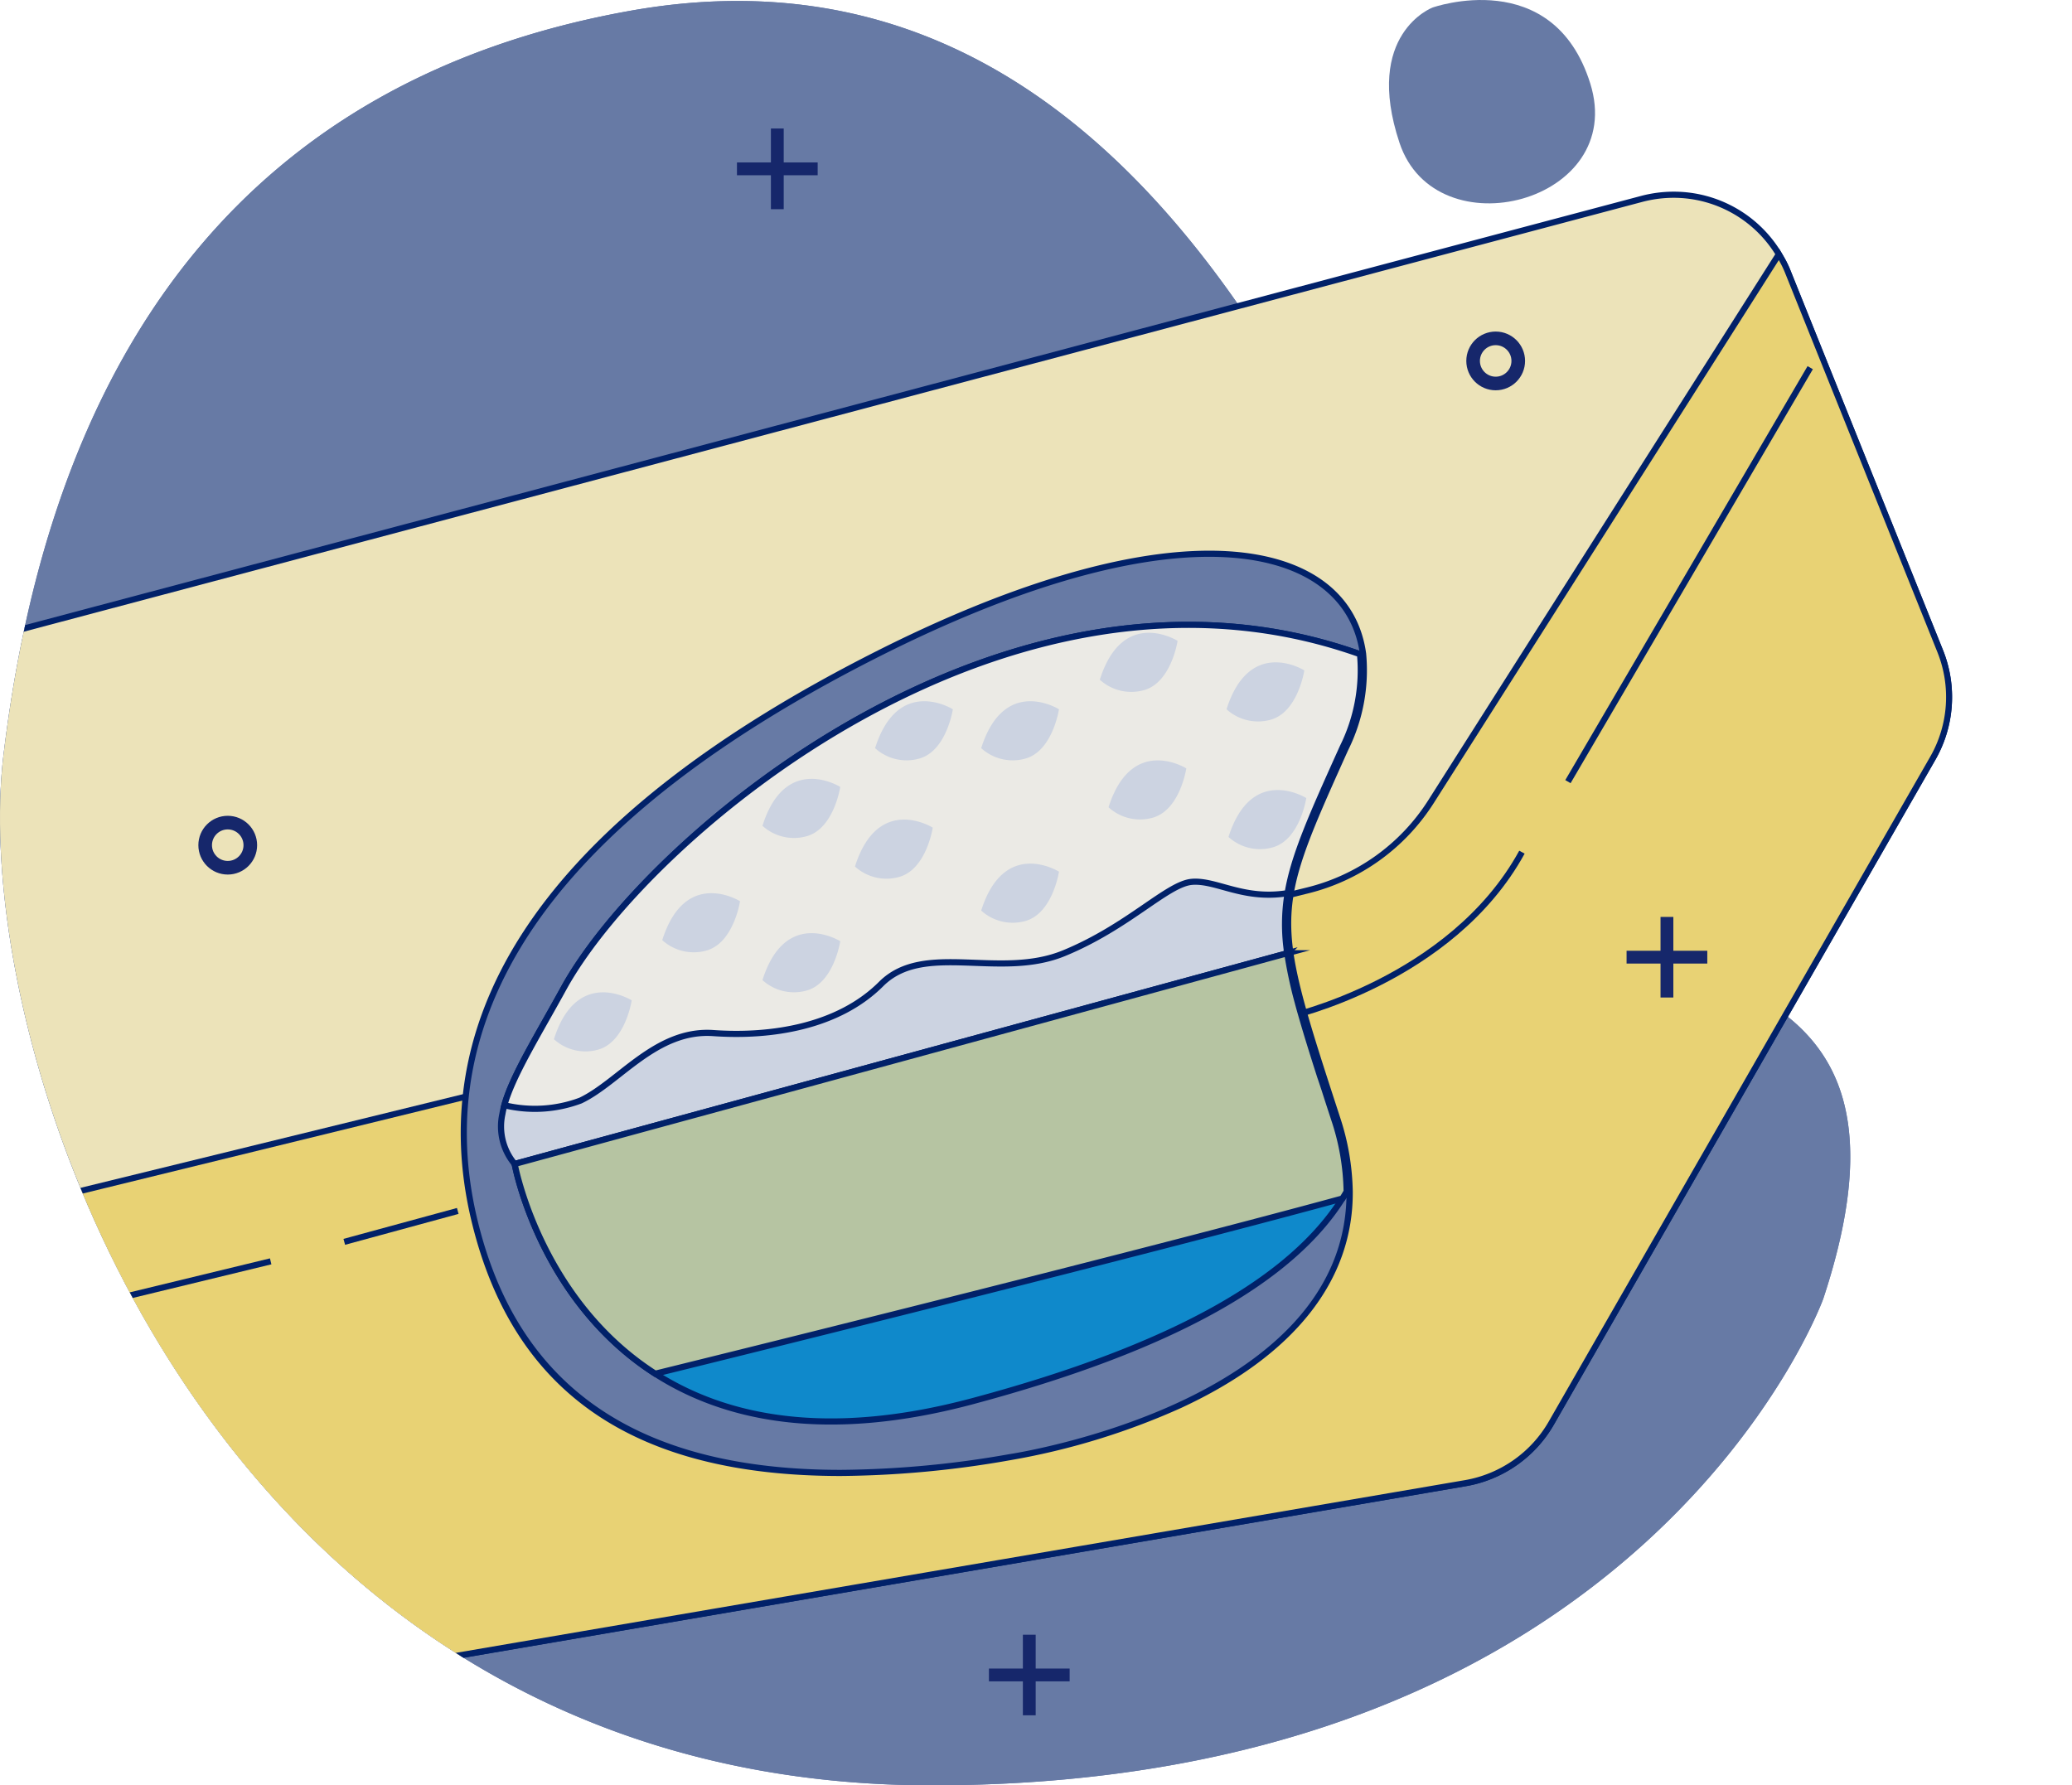
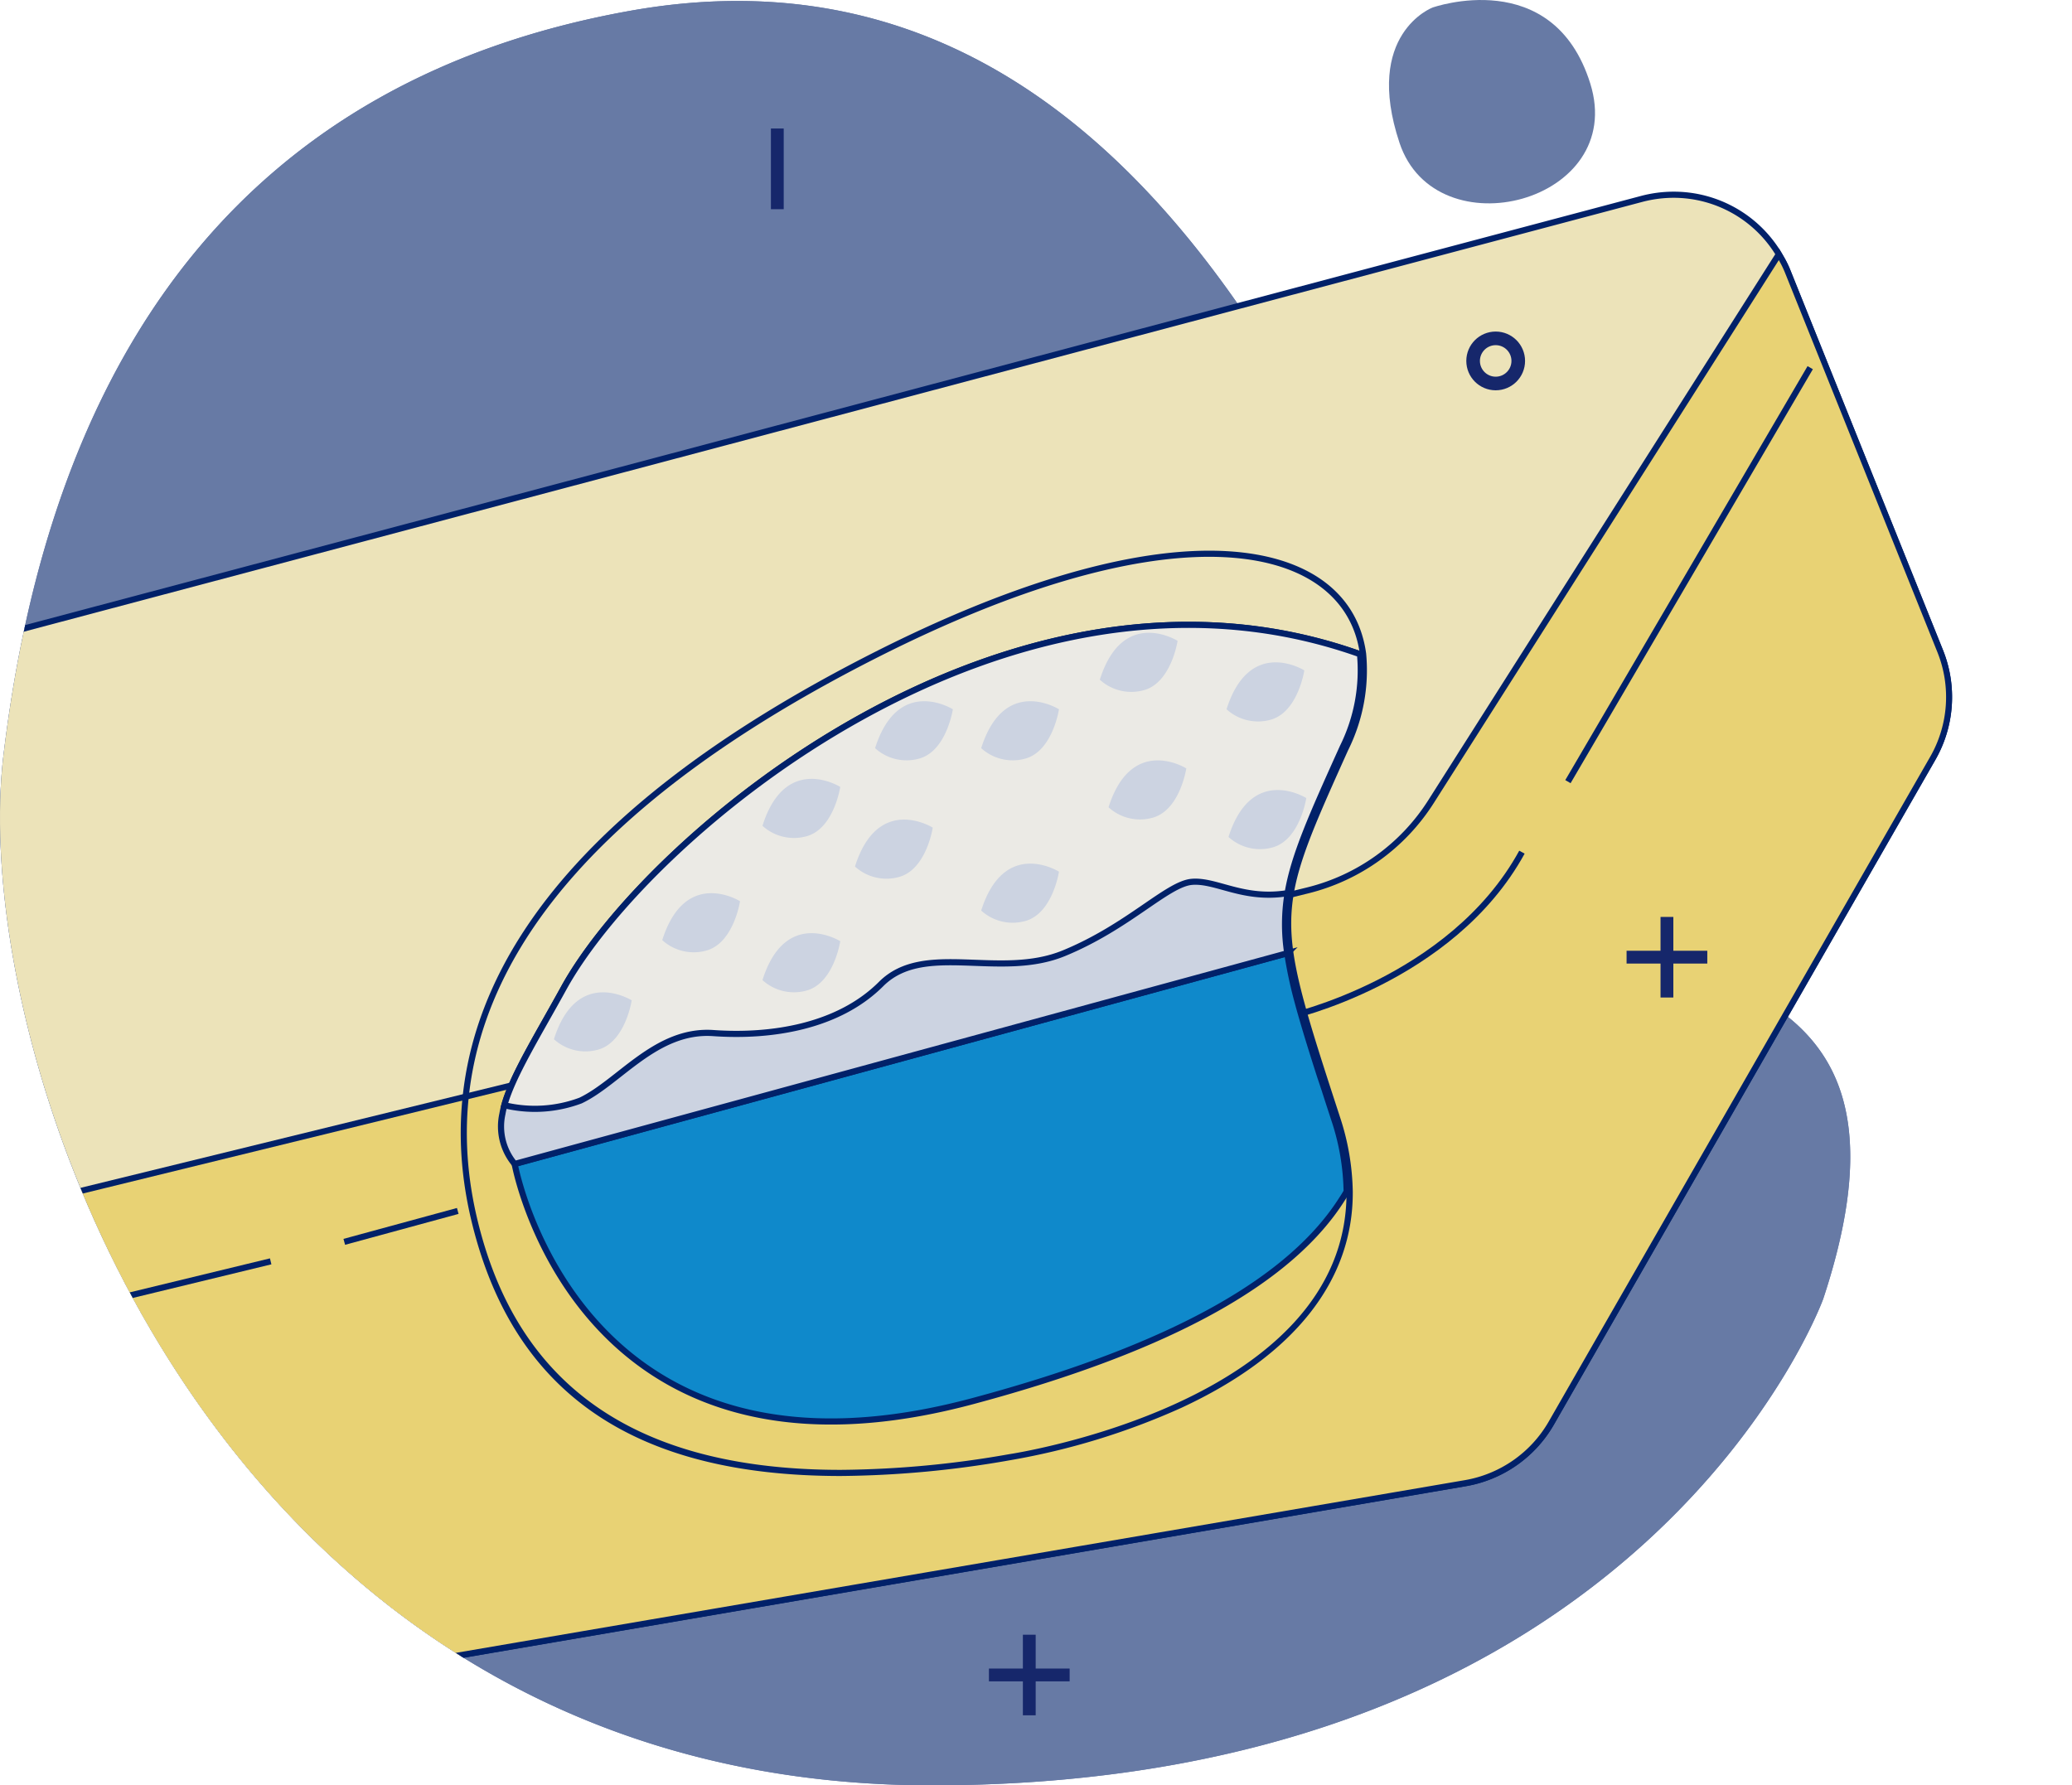
<svg xmlns="http://www.w3.org/2000/svg" width="168.905" height="145.556" viewBox="0 0 168.905 145.556">
  <defs>
    <clipPath id="clip-path">
      <path id="Path_6848" data-name="Path 6848" d="M172.09,67.17,145.52,17.78,98.82,35.69C87.7,22.79,73.38,15.19,54.46,18.6,22.36,24.37,9.83,46.98,5.12,69.2c-.72,3.38-1.25,6.75-1.65,10.05-2.2,18.34,8.16,54.98,36.87,73.2,10.42,6.61,23.26,10.8,38.8,10.8,58.33,0,72.67-39.66,72.67-39.66,2.21-6.68,2.61-11.58,1.85-15.28Z" />
    </clipPath>
  </defs>
  <g id="caspercreate_chapter07-04_1_" data-name="caspercreate_chapter07-04 (1)" transform="translate(-3.185 -17.694)">
    <path id="Path_6841" data-name="Path 6841" d="M151.81,123.59s-14.34,39.66-72.67,39.66c-15.54,0-28.38-4.19-38.8-10.8C11.63,134.23,1.27,97.59,3.47,79.25c.4-3.3.93-6.67,1.65-10.05C9.83,46.98,22.36,24.37,54.47,18.59c26.08-4.7,43.42,11.51,55.69,33.7a65.669,65.669,0,0,1,7.17,20.07c2.67,14.67,11.13,18.47,18.48,21.89C144.99,98.53,159.59,100.08,151.81,123.59Z" fill="#677aa5" />
    <g id="Group_19747" data-name="Group 19747">
      <path id="Path_6842" data-name="Path 6842" d="M151.81,123.59s-14.34,39.66-72.67,39.66c-15.54,0-28.38-4.19-38.8-10.8C11.63,134.23,1.27,97.59,3.47,79.25c.4-3.3.93-6.67,1.65-10.05C9.83,46.98,22.36,24.37,54.47,18.59c26.08-4.7,43.42,11.51,55.69,33.7a65.669,65.669,0,0,1,7.17,20.07c2.67,14.67,11.13,18.47,18.48,21.89C144.99,98.53,159.59,100.08,151.81,123.59Z" fill="#677aa5" />
      <g id="Group_19745" data-name="Group 19745">
        <g id="Group_19744" data-name="Group 19744" clip-path="url(#clip-path)">
          <g id="Group_19742" data-name="Group 19742">
            <path id="Path_6843" data-name="Path 6843" d="M40.2,152.67C23.54,142.09,14.42,126.4,9.7,115.1,4.45,102.54,2.02,89.13,3.21,79.22c.44-3.6.98-6.89,1.65-10.07L4.9,69,137.02,33.91a9.9,9.9,0,0,1,2.59-.34,10.006,10.006,0,0,1,8.79,5.21,8.082,8.082,0,0,1,.53,1.1l12.41,30.9a10.005,10.005,0,0,1-.62,8.76l-31.08,54.17a10,10,0,0,1-7.03,4.91l-82.34,14.1Z" fill="#ece3b9" />
            <path id="Path_6844" data-name="Path 6844" d="M139.61,33.82a9.768,9.768,0,0,1,8.57,5.08,8.135,8.135,0,0,1,.52,1.07l12.41,30.9a9.8,9.8,0,0,1-.6,8.54l-31.08,54.17a9.806,9.806,0,0,1-6.85,4.79L40.33,152.45C25.66,143.14,15.78,129.02,9.93,115,4.31,101.57,2.38,88.22,3.46,79.25c.4-3.3.93-6.67,1.65-10.05L137.08,34.15a10.1,10.1,0,0,1,2.53-.33m0-.5h0a10.446,10.446,0,0,0-2.66.35L4.99,68.72l-.3.08-.06.3c-.68,3.18-1.22,6.48-1.66,10.09-1.2,9.95,1.23,23.41,6.5,36,4.73,11.33,13.88,27.07,30.59,37.68l.16.1.19-.03,82.25-14.08a10.291,10.291,0,0,0,7.2-5.03l31.08-54.17a10.283,10.283,0,0,0,.63-8.98l-12.41-30.9a8.075,8.075,0,0,0-.55-1.14,10.236,10.236,0,0,0-9-5.32Z" fill="#012169" />
          </g>
          <g id="Group_19743" data-name="Group 19743">
            <path id="Path_6845" data-name="Path 6845" d="M40.2,152.67C23.54,142.09,14.42,126.4,9.7,115.1l-.11-.27L109.73,90.3a16.639,16.639,0,0,0,10.12-7.26L148.2,38.42l.21.35a9.4,9.4,0,0,1,.54,1.1l12.41,30.9a10.005,10.005,0,0,1-.62,8.76L129.66,133.7a10,10,0,0,1-7.03,4.91l-82.34,14.1Z" fill="#e8d274" />
            <path id="Path_6846" data-name="Path 6846" d="M148.19,38.9a8.135,8.135,0,0,1,.52,1.07l12.41,30.9a9.8,9.8,0,0,1-.6,8.54l-31.08,54.17a9.806,9.806,0,0,1-6.85,4.79L40.34,152.45C25.67,143.14,15.79,129.02,9.94,115l99.85-24.46a16.946,16.946,0,0,0,10.27-7.37L148.19,38.9m.01-.95-.44.69L119.63,82.91a16.34,16.34,0,0,1-9.96,7.15L9.82,114.52l-.57.14.22.54c4.73,11.33,13.88,27.07,30.59,37.68l.16.1.19-.03,82.25-14.08a10.291,10.291,0,0,0,7.2-5.03l31.08-54.17a10.283,10.283,0,0,0,.63-8.98l-12.41-30.9a8.075,8.075,0,0,0-.55-1.14l-.41-.7Z" fill="#012169" />
          </g>
          <line id="Line_1462" data-name="Line 1462" y1="3.82" x2="15.75" transform="translate(9.5 120.53)" fill="none" stroke="#012169" stroke-miterlimit="10" stroke-width="0.5" />
          <line id="Line_1463" data-name="Line 1463" y1="2.52" x2="9.25" transform="translate(31.25 116.42)" fill="none" stroke="#012169" stroke-miterlimit="10" stroke-width="0.5" />
          <path id="Path_6847" data-name="Path 6847" d="M108.17,100.61s13.33-2.94,19.08-13.44" fill="none" stroke="#012169" stroke-miterlimit="10" stroke-width="0.5" />
          <line id="Line_1464" data-name="Line 1464" y1="33.75" x2="19.75" transform="translate(131 47.67)" fill="none" stroke="#012169" stroke-miterlimit="10" stroke-width="0.5" />
        </g>
      </g>
      <path id="Path_6849" data-name="Path 6849" d="M119.96,18.31s9.83-3.5,12.86,6.19-12.59,13.73-15.55,4.84S119.96,18.31,119.96,18.31Z" fill="#677aa5" />
      <g id="Group_19746" data-name="Group 19746">
-         <path id="Path_6850" data-name="Path 6850" d="M71.72,137.79c-16.71,0-26.47-6.7-29.82-20.47C37.62,99.77,48.66,84.2,74.7,71.04c10.61-5.36,19.96-8.19,27.06-8.19,7.26,0,11.83,2.97,12.54,8.16a14.386,14.386,0,0,1-1.42,7.7c-3.81,8.47-5.23,11.61-4.51,16.68.45,3.18,1.78,7.27,3.8,13.45a19.8,19.8,0,0,1,1.04,6.02c.12,17.32-27.42,21.62-27.7,21.66A85.325,85.325,0,0,1,71.72,137.79Z" fill="#677aa5" />
        <path id="Path_6851" data-name="Path 6851" d="M101.75,63.09c7.52,0,11.65,3.19,12.29,7.94a14.067,14.067,0,0,1-1.4,7.56c-3.8,8.44-5.26,11.66-4.53,16.82.45,3.19,1.73,7.12,3.81,13.49a19.39,19.39,0,0,1,1.03,5.94c.12,17.3-27.49,21.41-27.49,21.41a81.728,81.728,0,0,1-13.75,1.28c-19.09,0-26.83-9-29.58-20.28-3.33-13.66,1.67-30.33,32.67-46,11.47-5.79,20.47-8.16,26.95-8.16m.01-.5h0c-7.14,0-16.53,2.84-27.18,8.22C48.42,84.03,37.34,99.7,41.65,117.37c3.39,13.9,13.22,20.66,30.07,20.66a82.578,82.578,0,0,0,13.83-1.29,57.9,57.9,0,0,0,13.92-4.26c9.2-4.26,14.04-10.37,13.99-17.65a20.31,20.31,0,0,0-1.05-6.09c-2.01-6.17-3.34-10.24-3.79-13.4-.71-5,.7-8.12,4.45-16.46l.04-.08a14.653,14.653,0,0,0,1.44-7.83c-.73-5.33-5.39-8.38-12.79-8.38Z" fill="#012169" />
      </g>
      <path id="Path_6852" data-name="Path 6852" d="M112.96,114.84c-.11.19-.22.38-.35.57-4.08,6.49-13.55,12.07-30.11,16.51-12.03,3.23-20.28,1.37-25.9-2.23-9.47-6.07-11.46-17.1-11.46-17.1l62.98-17.18a35.08,35.08,0,0,0,.86,4.02c.1.38.21.77.33,1.18.41,1.43.91,3.03,1.5,4.87.12.34.23.69.35,1.04.24.76.5,1.55.77,2.38A19.39,19.39,0,0,1,112.96,114.84Z" fill="#0f89cb" stroke="#012169" stroke-miterlimit="10" stroke-width="0.5" />
      <path id="Path_6853" data-name="Path 6853" d="M112.65,78.59c-2.5,5.55-3.99,8.85-4.5,11.92a15.452,15.452,0,0,0-.03,4.9L45.14,112.59a4.748,4.748,0,0,1-1-4.08,7.1,7.1,0,0,1,.16-.71c.66-2.39,2.68-5.62,4.84-9.55,6.78-12.33,36.2-37.45,64.91-27.22A14.067,14.067,0,0,1,112.65,78.59Z" fill="#ccd3e1" stroke="#012169" stroke-miterlimit="10" stroke-width="0.5" />
    </g>
    <path id="Path_6854" data-name="Path 6854" d="M112.65,78.59c-2.5,5.55-3.99,8.85-4.5,11.92-3.62.59-5.81-1.09-7.81-.92s-5.17,3.66-10.43,5.82-11.4-.99-14.9,2.51-9,4.33-13.67,4-7.67,4-10.83,5.5a10.6,10.6,0,0,1-6.21.38c.66-2.39,2.68-5.62,4.84-9.55,6.78-12.33,36.2-37.45,64.91-27.22A14.067,14.067,0,0,1,112.65,78.59Z" fill="#ebeae5" stroke="#012169" stroke-miterlimit="10" stroke-width="0.5" />
    <g id="Group_19748" data-name="Group 19748">
      <path id="Path_6855" data-name="Path 6855" d="M48.34,102.42a3.811,3.811,0,0,0,3.67.83c2.17-.67,2.67-4,2.67-4S50.22,96.46,48.34,102.42Z" fill="#ccd3e1" />
      <path id="Path_6856" data-name="Path 6856" d="M65.34,97.6a3.811,3.811,0,0,0,3.67.83c2.17-.67,2.67-4,2.67-4S67.22,91.63,65.34,97.6Z" fill="#ccd3e1" />
      <path id="Path_6857" data-name="Path 6857" d="M57.17,94.34a3.811,3.811,0,0,0,3.67.83c2.17-.67,2.67-4,2.67-4S59.06,88.37,57.17,94.34Z" fill="#ccd3e1" />
      <path id="Path_6858" data-name="Path 6858" d="M72.88,88.34a3.811,3.811,0,0,0,3.67.83c2.17-.67,2.67-4,2.67-4S74.77,82.37,72.88,88.34Z" fill="#ccd3e1" />
      <path id="Path_6859" data-name="Path 6859" d="M93.55,83.51a3.811,3.811,0,0,0,3.67.83c2.17-.67,2.67-4,2.67-4S95.44,77.55,93.55,83.51Z" fill="#ccd3e1" />
      <path id="Path_6860" data-name="Path 6860" d="M83.17,78.69a3.811,3.811,0,0,0,3.67.83c2.17-.67,2.67-4,2.67-4S85.06,72.72,83.17,78.69Z" fill="#ccd3e1" />
      <path id="Path_6861" data-name="Path 6861" d="M103.17,75.52a3.811,3.811,0,0,0,3.67.83c2.17-.67,2.67-4,2.67-4S105.06,69.55,103.17,75.52Z" fill="#ccd3e1" />
      <path id="Path_6862" data-name="Path 6862" d="M65.34,85.02a3.811,3.811,0,0,0,3.67.83c2.17-.67,2.67-4,2.67-4S67.22,79.05,65.34,85.02Z" fill="#ccd3e1" />
      <path id="Path_6863" data-name="Path 6863" d="M92.84,73.11a3.811,3.811,0,0,0,3.67.83c2.17-.67,2.67-4,2.67-4S94.72,67.14,92.84,73.11Z" fill="#ccd3e1" />
      <path id="Path_6864" data-name="Path 6864" d="M74.52,78.69a3.811,3.811,0,0,0,3.67.83c2.17-.67,2.67-4,2.67-4S76.41,72.72,74.52,78.69Z" fill="#ccd3e1" />
      <path id="Path_6865" data-name="Path 6865" d="M83.17,91.93a3.811,3.811,0,0,0,3.67.83c2.17-.67,2.67-4,2.67-4S85.06,85.96,83.17,91.93Z" fill="#ccd3e1" />
      <path id="Path_6866" data-name="Path 6866" d="M103.33,85.93a3.811,3.811,0,0,0,3.67.83c2.17-.67,2.67-4,2.67-4S105.22,79.96,103.33,85.93Z" fill="#ccd3e1" />
    </g>
-     <path id="Path_6867" data-name="Path 6867" d="M112.96,114.84c-.11.19-.22.38-.35.57-15.85,4.33-47.84,12.27-56.01,14.28-9.47-6.07-11.46-17.1-11.46-17.1l62.98-17.18a35.08,35.08,0,0,0,.86,4.02c.1.38.21.77.33,1.18.41,1.43.91,3.03,1.5,4.87.12.34.23.69.35,1.04.24.76.5,1.55.77,2.38A19.39,19.39,0,0,1,112.96,114.84Z" fill="#b6c4a2" stroke="#012169" stroke-miterlimit="10" stroke-width="0.5" />
    <g id="Group_19752" data-name="Group 19752">
      <circle id="Ellipse_15505" data-name="Ellipse 15505" cx="1.84" cy="1.84" r="1.84" transform="translate(123.27 45.28)" fill="none" stroke="#16276b" stroke-miterlimit="10" stroke-width="1.11" />
-       <circle id="Ellipse_15506" data-name="Ellipse 15506" cx="1.84" cy="1.84" r="1.84" transform="translate(19.91 84.76)" fill="none" stroke="#16276b" stroke-miterlimit="10" stroke-width="1.11" />
      <g id="Group_19749" data-name="Group 19749">
        <line id="Line_1465" data-name="Line 1465" y2="6.58" transform="translate(66.55 28.17)" fill="none" stroke="#16276b" stroke-miterlimit="10" stroke-width="1.044" />
-         <line id="Line_1466" data-name="Line 1466" x1="6.58" transform="translate(63.26 31.46)" fill="none" stroke="#16276b" stroke-miterlimit="10" stroke-width="1.044" />
      </g>
      <g id="Group_19750" data-name="Group 19750">
        <line id="Line_1467" data-name="Line 1467" y2="6.57" transform="translate(87.09 150.97)" fill="none" stroke="#16276b" stroke-miterlimit="10" stroke-width="1.044" />
        <line id="Line_1468" data-name="Line 1468" x1="6.58" transform="translate(83.8 154.25)" fill="none" stroke="#16276b" stroke-miterlimit="10" stroke-width="1.044" />
      </g>
      <g id="Group_19751" data-name="Group 19751">
        <line id="Line_1469" data-name="Line 1469" y2="6.57" transform="translate(139.07 92.45)" fill="none" stroke="#16276b" stroke-miterlimit="10" stroke-width="1.044" />
        <line id="Line_1470" data-name="Line 1470" x1="6.58" transform="translate(135.78 95.73)" fill="none" stroke="#16276b" stroke-miterlimit="10" stroke-width="1.044" />
      </g>
    </g>
  </g>
</svg>